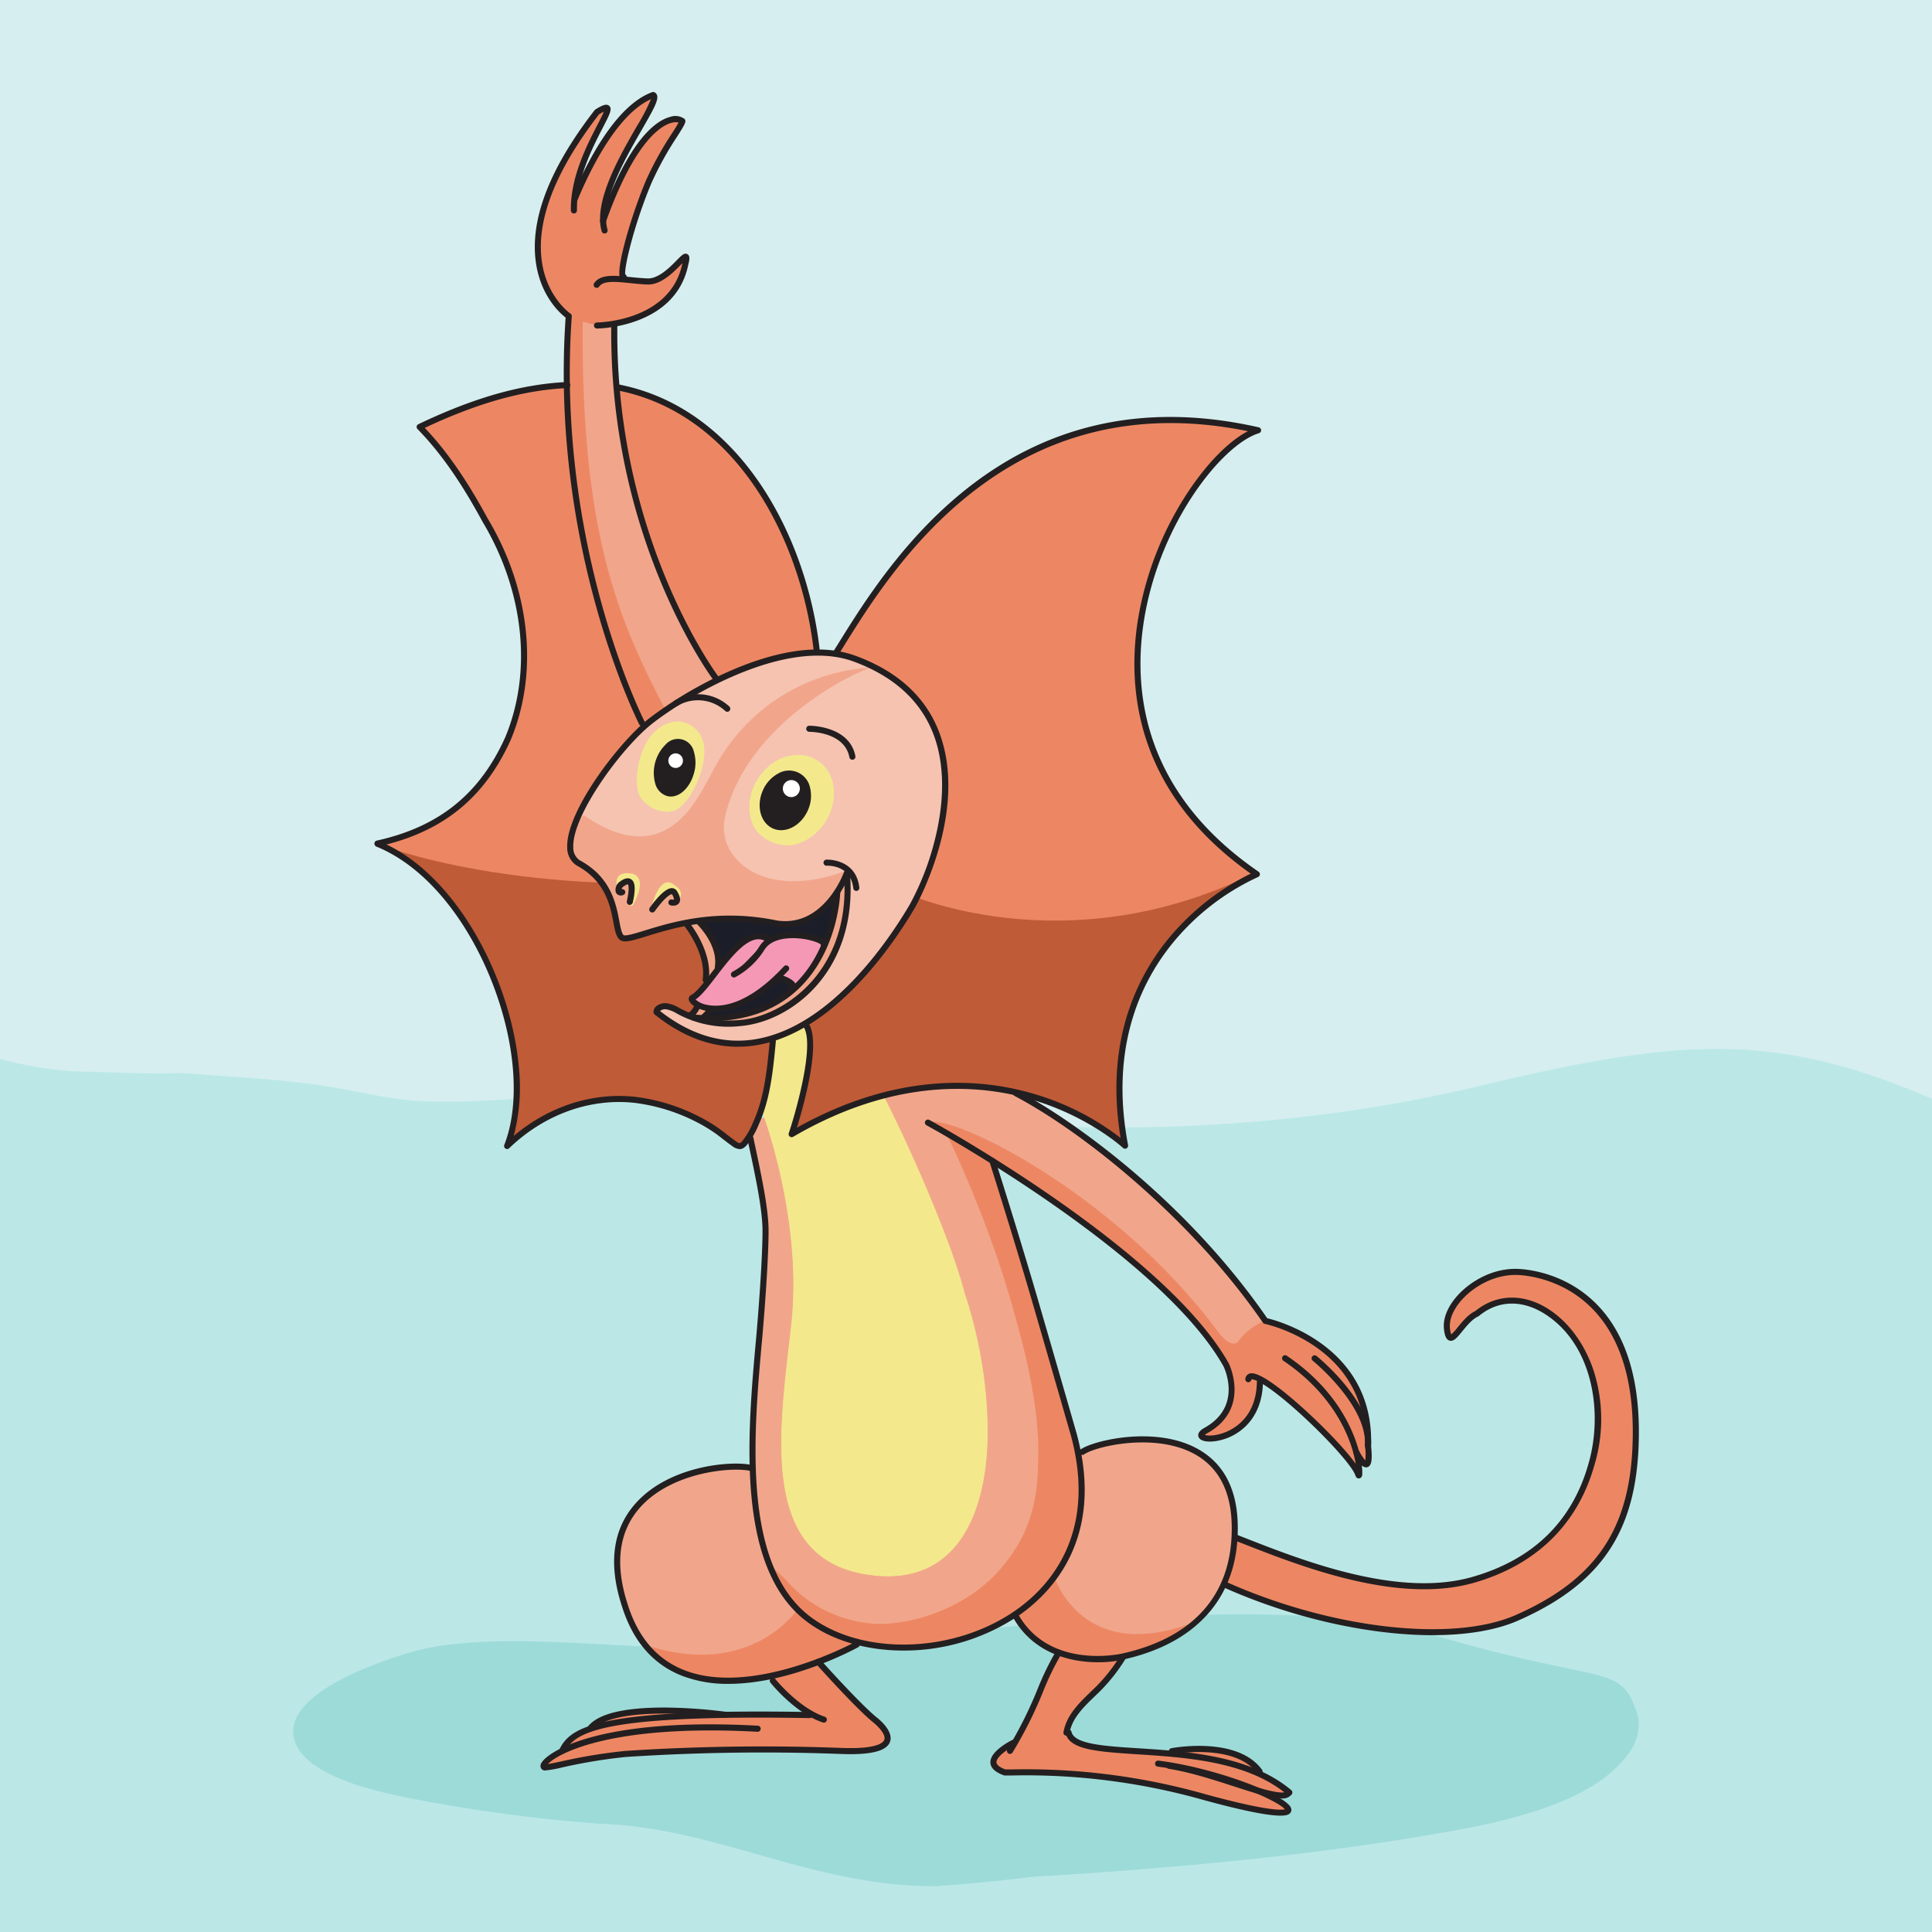
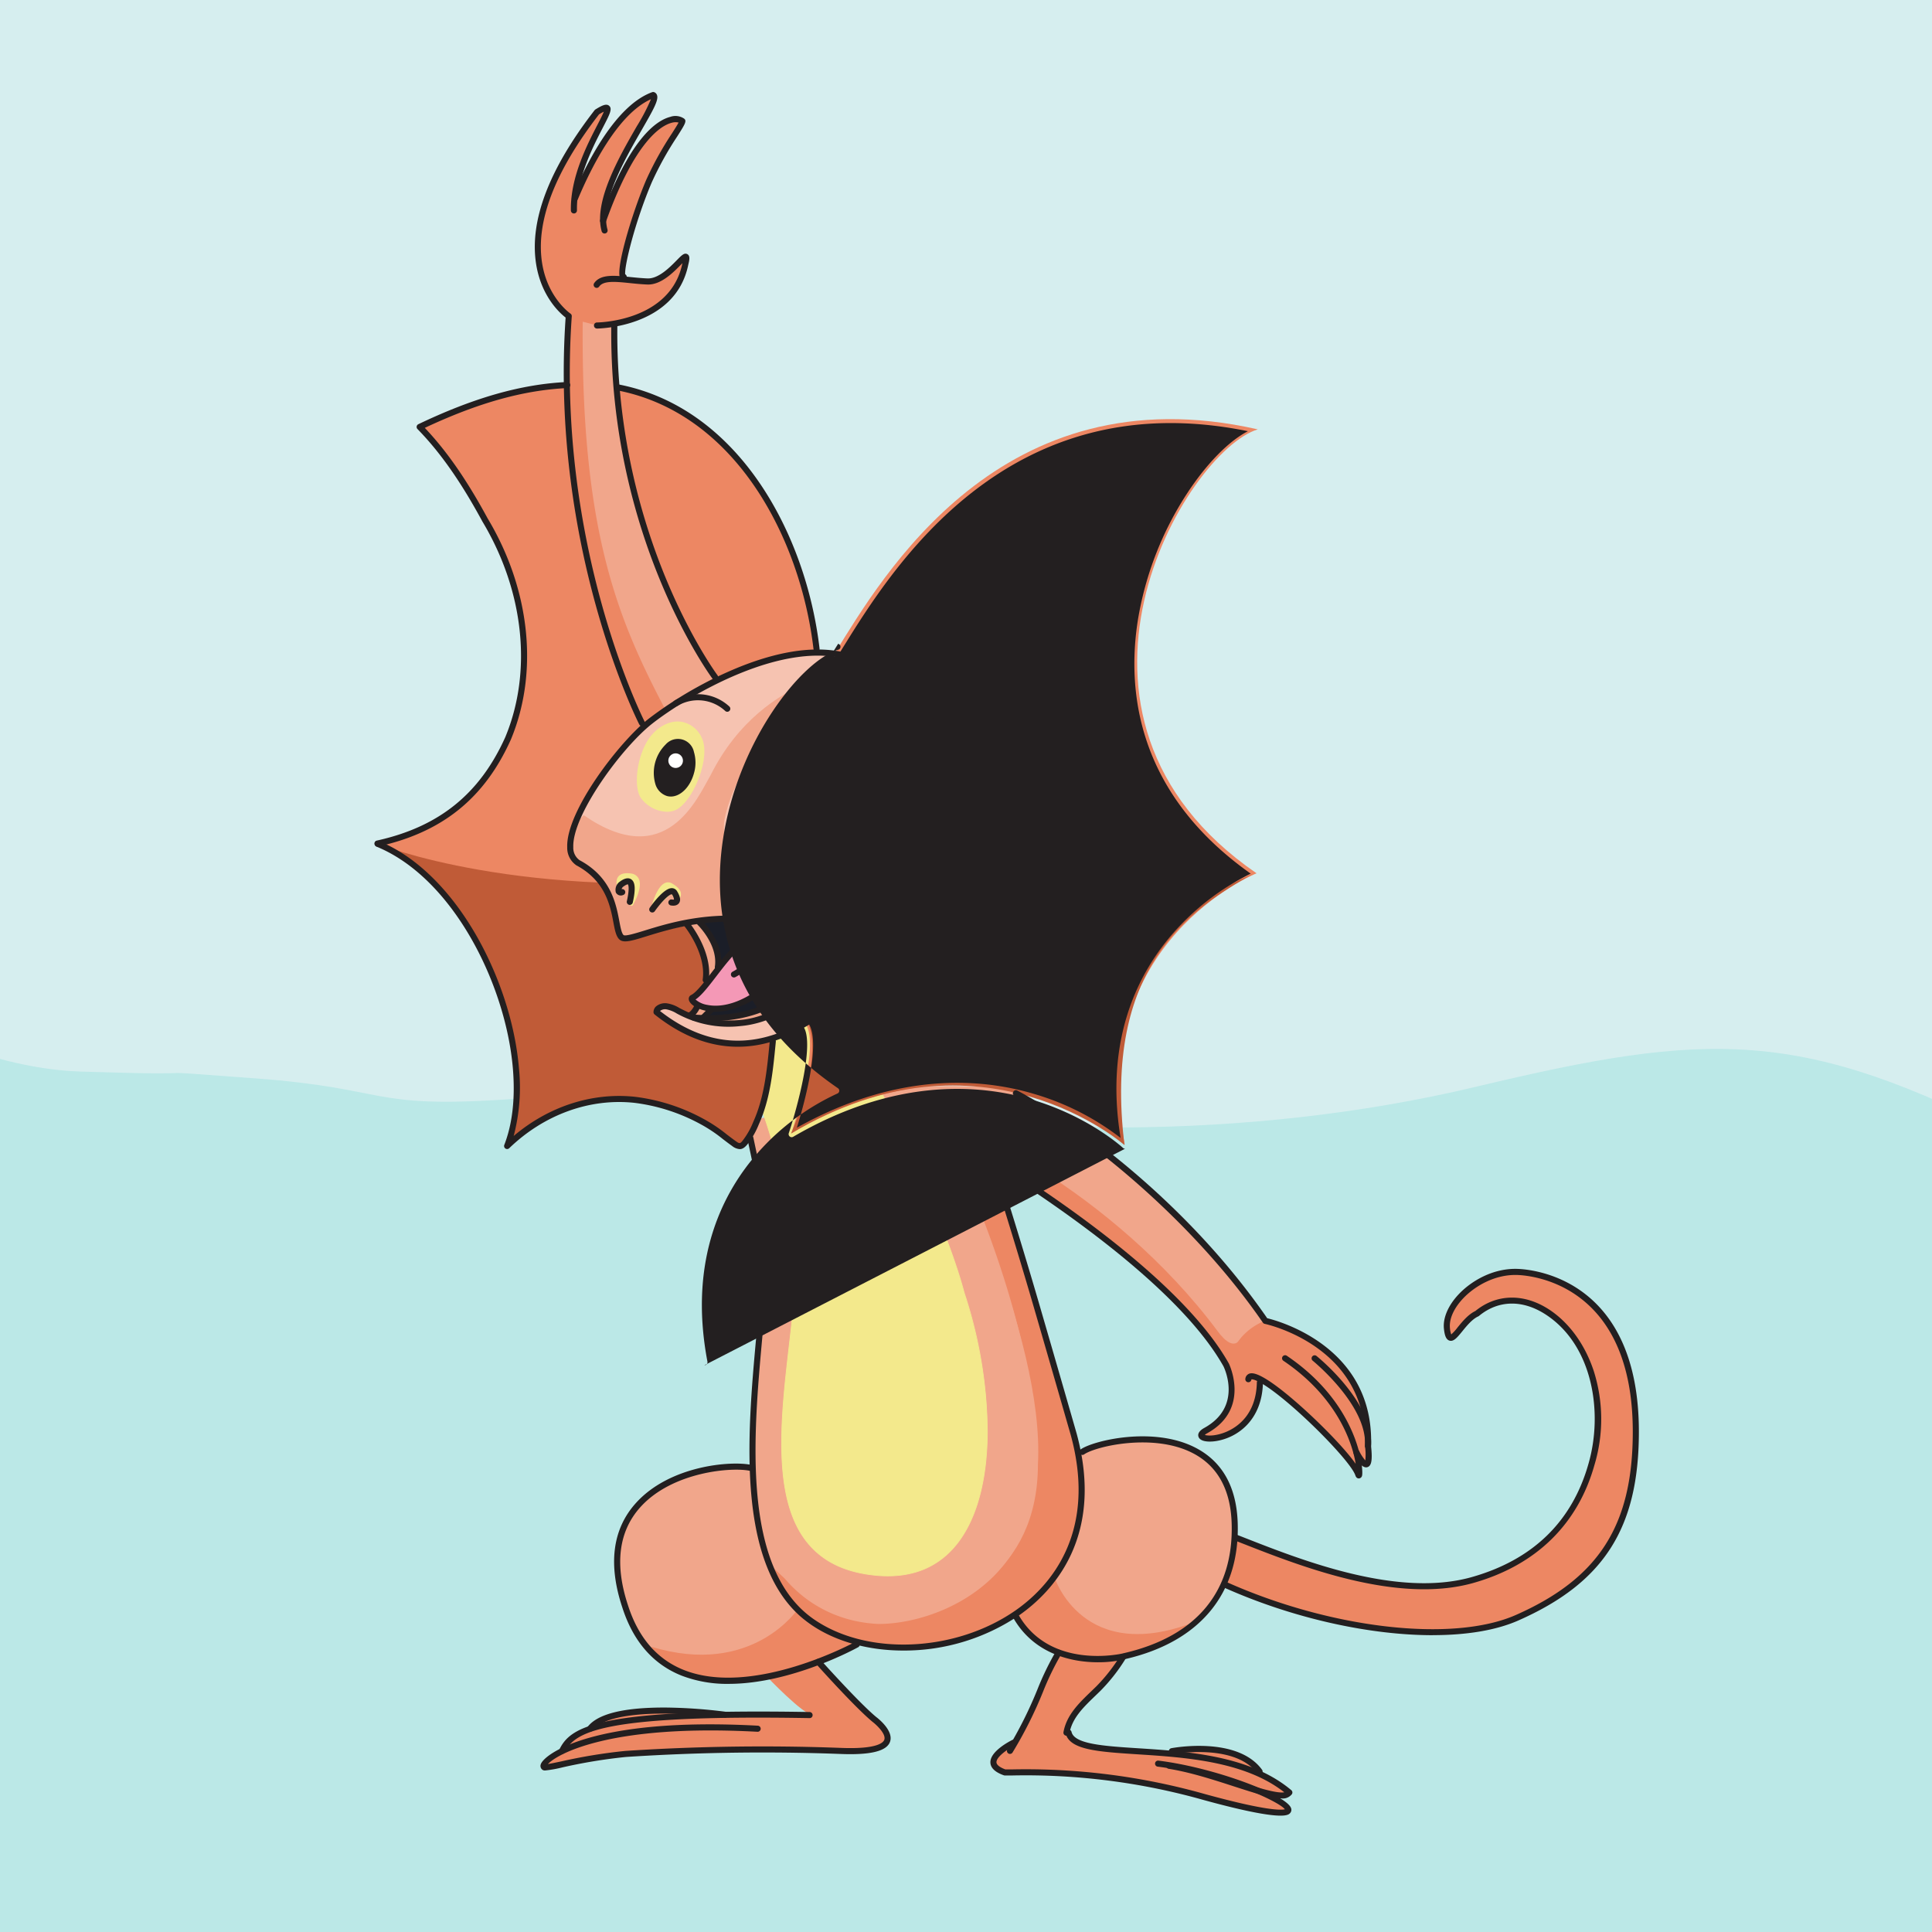
<svg xmlns="http://www.w3.org/2000/svg" width="540" height="540" viewBox="0 0 540 540">
  <rect x="0" y="0" width="540" height="540" fill="#333333" stroke="none" />
  <defs>
    <clipPath id="clip-path">
      <rect id="Rectangle_17191" data-name="Rectangle 17191" width="353.414" height="481.763" fill="none" />
    </clipPath>
    <clipPath id="clip-Activity_5_1">
      <rect width="540" height="540" />
    </clipPath>
  </defs>
  <g id="Activity_5_1" data-name="Activity 5 – 1" clip-path="url(#clip-Activity_5_1)">
    <rect width="540" height="540" fill="#d6eeef" />
    <path id="Path_154215" data-name="Path 154215" d="M2326.911,423.7c-61.465-32.217-87.506-30.965-152.377-15.482s-134.265,13.7-184.339,3.568-48.007-2.53-86.839,0-32.225-3.1-70.39-5.914-4.4-.468-48.441-1.876-80-38-165.138-27.68-182.019,119.635-182.019,119.635V665.659l966.607-4v-165.7s-40.367-53.014-77.064-72.25" transform="translate(-1761.894 -104.487)" fill="rgba(173,229,227,0.65)" />
-     <path id="Path_154087" data-name="Path 154087" d="M563.846,778.47q9.361-.66,18.663-1.665,4.24-.459,8.456-.989l.015,0,.018,0q8.287-.46,16.559-1.043,1.207-.085,2.413-.172c33.531-2.443,67.91-5.964,100.32-11.993,13.954-2.592,28.091-6.389,37.836-12.759a34.007,34.007,0,0,0,9.034-8.214,13.931,13.931,0,0,0,3.014-8.945,10.751,10.751,0,0,0-.53-2.733c-1.191-3.6-2.335-5.767-4.083-7.312s-4.2-2.522-8.066-3.489c-7.723-1.936-20.916-3.849-44.838-10.948-24.176-7.179-62.065-6.464-98-3.929l-.144.009c-27.47,1.939-53.8,4.924-72.05,6.212-4.787.338-9.02.56-12.578.613q-4.968.077-9.672.414c-29.716,2.1-70.073-5.815-94.752,1.982-10.862,3.42-22.083,8.069-27.917,14.235-2.551,2.694-3.622,5.431-3.464,8.025a9.4,9.4,0,0,0,1.784,4.828,17.409,17.409,0,0,0,4.843,4.49l-.28.585.28-.585c7.97,5.213,20.2,7.807,31.88,9.923A462.635,462.635,0,0,0,469,760.972c33.762,1.01,59.553,17.625,94.851,17.5" transform="translate(-302.13 -251.273)" fill="rgba(87,189,185,0.3)" />
    <g id="Group_20296" data-name="Group 20296" transform="translate(104.652 25.715)">
      <g id="Group_20295" data-name="Group 20295" clip-path="url(#clip-path)">
        <path id="Path_155337" data-name="Path 155337" d="M184.567,419.692l-12.477,25.123s-5.771,2.547-5.6,5.942,9.082,2.291,9.082,2.291,27.415.255,39.635,4.414,33.356,8.318,33.95,6.111l-6.7-4.752s6.875,1.952,6.7-.085-8.318-5.178-8.318-5.178-4.752-10.185-24.528-5.686c0,0-19.266-.764-22.577-1.783s-8.232-2.716-5.516-8.572,10.015-7.3,14.6-16.8c-.084.084-11.627,2.291-18.248-1.019" transform="translate(6.568 16.558)" fill="#ed8763" />
        <path id="Path_155338" data-name="Path 155338" d="M107.858,426.216s10.439,10.949,12.731,10.61h-33.1s-19.012-3.48-27.329,2.376-3.564.679-9.251,7.214c0,0-6.619,5.263-5.092,5.092s36.071-6.62,50.5-4.922c14.683-.17,30.979,1.1,36.666.424s9.591-.34,8.318-5.092-2.376-.68-13.155-13.5l-5.771-6.28Z" transform="translate(1.798 16.654)" fill="#ed8763" />
        <path id="Path_155339" data-name="Path 155339" d="M231.59,391.482c15.277,5.941,44.049,18.078,66.116,11.967,13.325-3.735,27.839-12.477,33.44-32.422,8.912-31.064-16.211-55.168-32-42.1-4.668,2.123-7.639,11.119-8.4,4.159s9.421-16.381,20.114-15.786,32.676,8.232,32.676,44.643c0,26.905-9.76,41.673-33.27,52.028-17.994,7.893-52.452,3.734-81.48-9.251" transform="translate(9.026 12.517)" fill="#ed8763" />
        <path id="Path_155340" data-name="Path 155340" d="M191.122,365.771c5.347-3.65,41.588-11.034,42.522,20.03s-27.5,36.24-31.149,37.175-21.728,3.395-30.045-11.288" transform="translate(6.803 14.293)" fill="#f1a68b" />
        <path id="Path_155341" data-name="Path 155341" d="M102.583,369.98c-9.336-2.037-46.765,3.65-35.052,38.787,12.646,39.3,64.674,10.61,64.674,10.61" transform="translate(2.576 14.582)" fill="#f1a68b" />
        <path id="Path_155342" data-name="Path 155342" d="M183.226,399.279s7.893,25.208,39.974,12.307c0,0-11.712,14.768-38.786,8.911,0,0-10.016-4.583-11.882-10.185Z" transform="translate(6.807 15.752)" fill="#ed8763" />
        <path id="Path_155343" data-name="Path 155343" d="M115.546,407.771s-12.731,19.352-41.079,10.694c0,0,7.13,14.174,32.252,8.4,0,0,18.163-4.668,25.038-9,0,0-17.23-5.432-16.211-10.1" transform="translate(2.938 16.087)" fill="#ed8763" />
        <path id="Path_155344" data-name="Path 155344" d="M99.126,277.516s8.911,17.993,4.5,59.412-2.547,70.021,15.107,79.951,45.577,12.561,67.389-12.307c11.288-15.531,8.827-29.366.595-57.12s-17.909-59.156-17.909-59.156L150.73,277.6a253.266,253.266,0,0,1,24.528,14.343c20.709,13.75,48.633,35.307,58.9,53.385a14.539,14.539,0,0,0,10.949-12.391c-19.437-30.3-53.132-53.216-67.559-63.146-.255-2.207-12.986-2.632-25.123-2.461s-53.3,10.185-53.3,10.185" transform="translate(3.911 10.545)" fill="#f1a68b" />
        <path id="Path_155345" data-name="Path 155345" d="M105.5,399.775c.255.255,3.989,3.735,4.244,3.989,19.605,16.381,28.687,12.646,37.429,10.863,9.676-2.291,34.119-10.863,34.119-42.1,1.952-36.326-26.989-93.191-27.159-93.362l14.343,8.572s6.535,21.049,8.742,28.348c15.107,50.076,17.23,57.968,15.277,72.737s-21.473,32.846-39.975,34.2-27.159,1.443-41.758-13.665c-2.376-2.547-4.752-9.082-4.752-9.082Z" transform="translate(4.162 11.014)" fill="#ed8763" />
        <path id="Path_155346" data-name="Path 155346" d="M138.147,270.773c7.13,13.834,18.757,40.145,22.661,55.083,12.052,36.835,9.167,82.073-24.444,79.017s-27.075-40.23-23.764-70.19-8.318-59.92-8.318-59.92c-8.4-24.274,7.13-28.772,10.27-27.924s19.436,12.816,20.03,15.786,3.564,8.148,3.564,8.148" transform="translate(4.017 9.735)" fill="#f3e98c" />
        <path id="Path_155347" data-name="Path 155347" d="M139.542,405.13q-1.553,0-3.183-.148c-8.663-.788-15.012-3.8-19.41-9.21-10.065-12.381-7.424-35.264-5.093-55.454q.331-2.855.642-5.644c3.269-29.591-8.194-59.572-8.31-59.871-4.731-13.664-1.8-20.736,1.491-24.263,3.229-3.46,7.456-4.189,8.906-3.8,3,.812,19.5,12.84,20.106,15.868.583,2.919,3.523,8.064,3.553,8.116l0,0c6.765,13.128,18.648,39.72,22.669,55.1a126.673,126.673,0,0,1,6.491,39.355c-.125,13.393-3.088,24.109-8.568,30.988-4.74,5.951-11.221,8.955-19.3,8.955M113.695,246.854a11.645,11.645,0,0,0-7.86,3.831c-3.251,3.485-6.142,10.485-1.448,24.045.115.3,11.6,30.325,8.323,59.968-.2,1.858-.423,3.742-.642,5.645-2.326,20.149-4.961,42.984,5.048,55.3,4.359,5.363,10.661,8.349,19.263,9.132,9.492.858,16.994-2.075,22.294-8.727,5.451-6.844,8.4-17.514,8.522-30.859a126.494,126.494,0,0,0-6.483-39.292c-4.019-15.376-15.892-41.946-22.654-55.065-.076-.133-2.989-5.248-3.576-8.178-.6-2.993-16.97-14.9-19.953-15.7a3.258,3.258,0,0,0-.834-.091" transform="translate(4.013 9.731)" fill="#f3e98c" />
        <path id="Path_155348" data-name="Path 155348" d="M116.183,257.176c4.074,6.2-4.074,30.384-4.074,30.384,55.337-32.251,93.191,3.225,93.191,3.225-10.779-56.695,36.835-75.877,36.835-75.877-63.995-43.965-19.861-117.889.339-124.085-71.973-16.3-105.073,41.5-118.059,62.3" transform="translate(4.423 3.47)" fill="#ed8763" />
        <path id="Path_155349" data-name="Path 155349" d="M143.346,215.351s44.813,20.964,97.859-5.178c-17.909,10.1-42.013,26.311-35.987,75.877,0,0-39.975-35.222-93.191-3.225,0,0,11.883-26.989,2.037-34.458Z" transform="translate(4.42 8.292)" fill="#c05b37" />
        <path id="Path_155350" data-name="Path 155350" d="M111.319,262.2c-.764,7.723-1.443,15.617-4.668,22.831a24.153,24.153,0,0,1-2.631,4.839c-1.273,1.7-1.867,2.122-3.564.933-2.971-2.123-5.517-4.414-8.827-6.111a55.009,55.009,0,0,0-18.842-6.026c-13.241-1.444-26.226,3.734-35.732,12.9,2.547-6.791,3.056-14.429,2.461-21.643C37.564,246.328,22.88,216.028.9,207.117c16.89-3.82,28.857-12.392,36.5-29.367,8.487-20.369,4.244-43.286-6.535-61.109-5.008-9.251-10.864-18.417-18.249-25.971,12.9-6.2,26.821-11.034,41.249-11.713l14.259.679C101.134,86,119.806,120.8,123.541,152.628Z" transform="translate(0.035 3.115)" fill="#ed8763" />
        <path id="Path_155351" data-name="Path 155351" d="M229.289,342.842s5.942,11.882-5.687,18.333c-3.65,2.037,3.48,3.14,8.827-.424,4.5-2.971,7.215-10.186,5.263-14.514l-2.207.509c.848-5.771,28.856,20.794,30.724,26.651.848,2.631,3.479-19.861,2.716-7.979L265.7,367.2s4.328,8.658,3.225-1.783a38.478,38.478,0,0,0-.595-8.232c-4.159-21.982-28.093-26.82-28.093-26.82a17.1,17.1,0,0,0-6.7,4.668,23.336,23.336,0,0,0-4.244,7.808" transform="translate(8.782 13.034)" fill="#ed8763" />
        <path id="Path_155352" data-name="Path 155352" d="M.9,202.171s39.89,16.3,108.383,9.421c6.959-9.421,3.819,68.578-6.96,75.2,0,0-15.53-14-33.27-13.155s-29.621,9.167-32,13.155c1.783-6.535,5.94-25.461-4.412-48.548S12.441,207.858.9,202.171" transform="translate(0.035 7.976)" fill="#c05b37" />
        <path id="Path_155353" data-name="Path 155353" d="M72.734,173.99S47.7,125.442,52.279,60.259L65.01,62.89c-.68,59.922,28.177,98.2,28.177,98.2" transform="translate(2.04 2.377)" fill="#f1a68b" />
        <path id="Path_155354" data-name="Path 155354" d="M52.586,62.686S28.651,46.73,60.479,5.651C69.9-.2,53.689,16.515,54.028,33.15l.255-3.31C58.018,20.928,66.081,4.548,76.18.9,79.236,2.257,59.037,26.106,62.6,38.752l-.34-2.8C73.04,5.906,82.886,6.754,84.329,8.028c.594.509-5.516,8.063-9.251,16.89-5.263,12.391-8.742,27.159-7.044,26.735l-7.47,2.207c2.037-2.971,7.724-1.273,14.174-.933S86.959,41.553,85.347,48c-3.48,17.23-24.7,17.23-24.7,17.23l-3.989-1.019" transform="translate(1.734 0.035)" fill="#ed8763" />
        <path id="Path_155355" data-name="Path 155355" d="M83.939,223.945s10.694,13.834,1.358,26.311c0,0,23.6,9.846,38.618-15.022,0,0,7.639-16.3,4.244-25.632,0,0-.679,11.2-14.6,14.683l-16.466-1.444a31.568,31.568,0,0,0-13.155,1.1" transform="translate(3.312 8.269)" fill="#f1a68b" />
        <path id="Path_155356" data-name="Path 155356" d="M87.45,223.1s11.2,9.93,1.019,27.16c0,0,24.7,3.479,34.459-21.728,0,0,3.65-7.044,2.715-12.562,0,0-8.147,10.1-16.8,7.894S87.45,223.1,87.45,223.1" transform="translate(3.45 8.52)" fill="#1b1e28" />
        <path id="Path_155357" data-name="Path 155357" d="M129.986,212.348s-5.687,16.3-19.776,14.089c-24.7-5.092-40.909,6.281-43.286,3.82s-.084-14.344-12.137-20.794c-8.487-5.687,10.439-31.828,20.285-39.551s37.768-24.529,57.035-17.484c41.249,15.107,20.879,61.194,16.126,69.257s-35.392,58.392-71.463,29.536c0,0-.085-1.7,2.8-1.613s7.554,5.772,20.624,4.668,32.083-14.6,29.791-41.927" transform="translate(2.077 5.947)" fill="#f6c3b1" />
        <path id="Path_155358" data-name="Path 155358" d="M118.9,199.959a13,13,0,0,1-6.62,3.14,11.448,11.448,0,0,1-9.166-3.9c-3.48-5.007-2.037-12.731,3.224-17.314s12.307-4.244,15.871.764c3.4,5.007,1.952,12.731-3.31,17.314" transform="translate(3.993 7.048)" fill="#f3e98c" />
        <path id="Path_155359" data-name="Path 155359" d="M111.768,203.548a11.806,11.806,0,0,1-8.955-4.058c-3.611-5.192-2.134-13.211,3.265-17.914a12.581,12.581,0,0,1,9.6-3.258,9.78,9.78,0,0,1,6.895,4.1c3.513,5.182,2,13.2-3.375,17.879a13.393,13.393,0,0,1-6.834,3.241c-.2.01-.4.015-.6.015m2.676-24.453a12.051,12.051,0,0,0-7.807,3.121c-5.083,4.427-6.5,11.941-3.156,16.752a10.953,10.953,0,0,0,8.8,3.722,12.535,12.535,0,0,0,6.357-3.033l0,0c5.061-4.407,6.513-11.925,3.238-16.756a8.94,8.94,0,0,0-6.3-3.737,9.607,9.607,0,0,0-1.136-.067" transform="translate(3.978 7.032)" fill="#f3e98c" />
        <path id="Path_155360" data-name="Path 155360" d="M81.395,193.523c-2.716,1.358-6.875.085-9.251-2.971s-1.1-13.155,3.31-17.738,10.186-4.074,12.816,1.1-2.207,17.145-6.875,19.606" transform="translate(2.8 6.694)" fill="#f3e98c" />
        <path id="Path_155361" data-name="Path 155361" d="M78.971,194.5a9.441,9.441,0,0,1-7.147-3.672c-2.519-3.238-1.165-13.615,3.34-18.293,2.333-2.421,5.192-3.581,7.846-3.187a7.654,7.654,0,0,1,5.655,4.393c2.717,5.347-2.235,17.631-7.055,20.173l-.008,0a5.858,5.858,0,0,1-2.63.583m3-24.38a8.837,8.837,0,0,0-6.2,3c-4.181,4.342-5.568,14.244-3.282,17.183,2.227,2.864,6.14,4.143,8.722,2.854,4.445-2.349,9.19-14.118,6.69-19.035a6.826,6.826,0,0,0-5.022-3.937,6.172,6.172,0,0,0-.91-.068m-.564,23.418h0Z" transform="translate(2.784 6.678)" fill="#f3e98c" />
        <path id="Path_155362" data-name="Path 155362" d="M105.225,188.334c1.727-3.9,5.592-5.971,8.636-4.625s4.111,5.6,2.386,9.5-5.592,5.971-8.636,4.625-4.112-5.6-2.386-9.5" transform="translate(4.119 7.231)" fill="#231f20" />
        <path id="Path_155363" data-name="Path 155363" d="M76.292,180.743c1.048-3.91,3.962-6.527,6.508-5.845s3.761,4.406,2.713,8.317-3.962,6.527-6.508,5.844-3.761-4.405-2.713-8.316" transform="translate(2.995 6.896)" fill="#231f20" />
        <path id="Path_155364" data-name="Path 155364" d="M122.246,229.461c.085-1.358-13.41-5.687-17.4,1.019a20.365,20.365,0,0,1-7.723,7.214l9.506-9.845c-7.468-5.093-16.38,14.089-21.133,16.38C83.883,245.247,95,254.074,111.721,236l-2.376,2.376s5.942,1.528,3.9,3.48c0,0,4.243-3.564,5.687-5.94s3.224-5.093,3.31-6.451" transform="translate(3.367 8.949)" fill="#f498b6" />
        <path id="Path_155365" data-name="Path 155365" d="M129.465,211.678c-22.576,8.232-35.647-3.225-33.695-14.514,4.838-23.255,29.705-38.193,40.654-42.351,0,0-29.451.085-44.473,29.876-3.735,6.45-12.391,27.329-35.478,11.373,0,0-5.942,3.9-2.376,12.477,6.62,5.262,10.354,6.026,12.9,21.473,2.037,2.207,28.179-8.658,43.965-3.735,14.513,1.188,18.5-14.6,18.5-14.6" transform="translate(2.089 6.108)" fill="#f1a68b" />
        <path id="Path_155366" data-name="Path 155366" d="M112.167,185.841a1.527,1.527,0,1,1-1.528,1.528,1.528,1.528,0,0,1,1.528-1.528" transform="translate(4.365 7.332)" fill="#fff" />
        <path id="Path_155367" data-name="Path 155367" d="M112.2,189.777a2.377,2.377,0,1,1,2.376-2.377,2.379,2.379,0,0,1-2.376,2.377m0-3.056a.679.679,0,1,0,.679.679.68.68,0,0,0-.679-.679" transform="translate(4.333 7.3)" fill="#fff" />
        <path id="Path_155368" data-name="Path 155368" d="M81.044,178.655a1.188,1.188,0,1,1-1.188,1.188,1.188,1.188,0,0,1,1.188-1.188" transform="translate(3.15 7.048)" fill="#fff" />
        <path id="Path_155369" data-name="Path 155369" d="M81.076,181.913a2.037,2.037,0,1,1,2.037-2.036,2.039,2.039,0,0,1-2.037,2.036m0-2.376a.339.339,0,1,0,.34.34.34.34,0,0,0-.34-.34" transform="translate(3.118 7.016)" fill="#fff" />
        <path id="Path_155370" data-name="Path 155370" d="M74.712,220.08s2.037-8.827,5.347-6.875,2.207,3.311,1.528,4.244l-1.528-2.461Z" transform="translate(2.948 8.4)" fill="#f3e98c" />
        <path id="Path_155371" data-name="Path 155371" d="M74.728,220.52a.42.42,0,0,1-.21-.055.426.426,0,0,1-.2-.465c.058-.254,1.464-6.229,3.976-7.308a2.116,2.116,0,0,1,2,.163c1.454.858,2.249,1.7,2.432,2.588a2.757,2.757,0,0,1-.729,2.206.535.535,0,0,1-.384.207.438.438,0,0,1-.368-.167l-1.254-2.018L75.02,220.4a.424.424,0,0,1-.292.116m4.4-7.156a1.238,1.238,0,0,0-.5.107c-1.358.582-2.473,3.306-3.083,5.262l4.239-4.037a.426.426,0,0,1,.346-.113.421.421,0,0,1,.307.2l1.187,1.911a1.469,1.469,0,0,0,.269-1.076c-.129-.627-.813-1.31-2.032-2.028a1.434,1.434,0,0,0-.735-.222" transform="translate(2.931 8.384)" fill="#f3e98c" />
        <path id="Path_155372" data-name="Path 155372" d="M65.824,214.15s-1.867-4.414,3.48-3.564c4.243,1.018,0,8.147,0,8.147l-.17-5.686s-2.546-1.273-3.31,1.1" transform="translate(2.584 8.304)" fill="#f3e98c" />
        <path id="Path_155373" data-name="Path 155373" d="M69.32,219.174a.412.412,0,0,1-.106-.014.426.426,0,0,1-.318-.4l-.161-5.413a2.412,2.412,0,0,0-1.66-.085,1.533,1.533,0,0,0-.831,1.032.422.422,0,0,1-.385.294.417.417,0,0,1-.41-.258c-.035-.083-.849-2.048.138-3.31.667-.851,1.945-1.136,3.8-.84a2.666,2.666,0,0,1,1.986,1.565c1.07,2.535-1.575,7.029-1.688,7.219a.425.425,0,0,1-.365.207M67.7,212.3a4.052,4.052,0,0,1,1.636.385.425.425,0,0,1,.235.367L69.7,217.1c.712-1.558,1.439-3.736.9-5.021a1.823,1.823,0,0,0-1.37-1.063c-1.47-.232-2.506-.051-2.963.53a1.979,1.979,0,0,0-.279,1.492,2.085,2.085,0,0,1,.769-.556,2.46,2.46,0,0,1,.955-.181" transform="translate(2.568 8.288)" fill="#f3e98c" />
        <path id="Path_155374" data-name="Path 155374" d="M148.852,277.138c5.856-2.886,51.688,19.012,80.969,58.308,2.207,2.971,4.838,5.092,6.62,1.783l-4.244,7.723s-8.571-18.078-36.919-37.514-44.3-29.2-46.426-30.3" transform="translate(5.873 10.924)" fill="#ed8763" />
        <path id="Path_155375" data-name="Path 155375" d="M52.3,60.435c-5.687,44.05,12.137,98.283,20.37,113.9a65.746,65.746,0,0,1,6.45-4.328C66.05,145.054,55.695,120.526,56.2,61.963c-.34-3.735-2.207-6.027-3.9-1.528" transform="translate(2.02 2.286)" fill="#ed8763" />
        <path id="Path_155376" data-name="Path 155376" d="M136.9,417.206c-20-.885-34.718-16.606-35.815-38.235a.848.848,0,1,1,1.694-.086c1.053,20.721,15.1,35.782,34.158,36.625,14.274,0,38.2-9.386,41.473-34.57,6.169-40.185-24.389-100.746-24.7-101.353a.849.849,0,0,1,1.512-.771c.312.612,31.115,61.654,24.866,102.362-3.413,26.242-28.3,36.028-43.191,36.028" transform="translate(3.988 10.982)" fill="#f1a68b" />
        <path id="Path_155377" data-name="Path 155377" d="M143.893,424.553c-9.712,0-19.058-2.475-26.2-7.5-20.884-14.7-17.439-52.57-14.923-80.226l.052-.582c1.061-12.436,1.694-23.292,1.694-29.034,0-5.877-1.952-15.042-3.841-23.9l-.384-1.806a.849.849,0,1,1,1.66-.353l.384,1.806c1.907,8.949,3.878,18.2,3.878,24.258,0,5.787-.635,16.7-1.7,29.184l-.053.587c-2.478,27.242-5.871,64.551,14.209,78.682,14.9,10.483,39.8,9.424,56.679-2.411,8.977-6.295,22.91-21.014,15.344-48.87-.047-.159-4.983-17.352-10.519-36.4s-12.15-39.832-12.217-40.039a.849.849,0,0,1,1.617-.516c.067.208,6.688,21.025,12.228,40.08s10.476,36.243,10.524,36.414c7.841,28.869-6.662,44.166-16,50.716a57.308,57.308,0,0,1-32.426,9.911" transform="translate(3.956 11.065)" fill="#231f20" />
        <path id="Path_155378" data-name="Path 155378" d="M246.7,464.284c-2.825,0-8.741-.873-21.495-4.379a182.672,182.672,0,0,0-53.531-6.848l-2.007,0a.851.851,0,0,1-.283-.049c-2.4-.849-3.662-2.031-3.749-3.513-.186-3.168,5.474-6.048,6.119-6.366a.849.849,0,0,1,.75,1.523c-2.2,1.085-5.262,3.275-5.175,4.744.042.7.923,1.39,2.485,1.964l1.854,0a184.116,184.116,0,0,1,53.984,6.908c17.24,4.739,21.356,4.484,22.284,4.236-1.711-2.288-17.994-9.721-35.514-11.911a.849.849,0,1,1,.211-1.684c15.956,1.994,35.689,9.594,37.025,13.242a1.355,1.355,0,0,1-.258,1.427c-.229.246-.652.707-2.7.707" transform="translate(6.534 17.479)" fill="#231f20" />
        <path id="Path_155379" data-name="Path 155379" d="M246.173,459.576c-2.855,0-7.418-1.475-13.322-3.382-5.762-1.863-12.293-3.974-18.2-4.9a.849.849,0,1,1,.263-1.678c6.039.952,12.638,3.085,18.46,4.966,5.416,1.75,11.45,3.7,13.6,3.278-11.09-8.681-27.653-9.749-41.03-10.613-11.014-.711-18.972-1.224-20.075-5.847a.849.849,0,1,1,1.651-.395c.813,3.4,9.025,3.934,18.534,4.548,13.982.9,31.384,2.026,42.891,11.721a.849.849,0,0,1,.169,1.1,3.193,3.193,0,0,1-2.936,1.2" transform="translate(7.332 17.373)" fill="#231f20" />
        <path id="Path_155380" data-name="Path 155380" d="M227.643,366.31c-1.484,0-2.812-.353-3.151-1.349-.207-.606-.088-1.528,1.642-2.482,10.76-5.97,5.563-16.755,5.336-17.211-17.814-31.631-82.342-67.008-82.992-67.362a.849.849,0,1,1,.812-1.491c.654.355,65.606,35.964,83.68,68.058.082.162,6.183,12.724-6.014,19.491a3.634,3.634,0,0,0-.7.477c.757.3,3.083.347,5.878-.806,3.148-1.3,8.462-4.825,8.67-13.843a.849.849,0,0,1,1.7.041c-.244,10.607-7.235,15.432-13.145,16.34a11.3,11.3,0,0,1-1.712.137" transform="translate(5.84 10.901)" fill="#231f20" />
        <path id="Path_155381" data-name="Path 155381" d="M265.9,374.11c-.262,0-.723-.108-.953-.82-1.418-4.45-20.317-23.191-27.6-26.476-.991-.447-1.374-.415-1.463-.392,0,.011-.008.038-.015.08a.849.849,0,1,1-1.68-.247,1.694,1.694,0,0,1,1.608-1.532c3.433-.269,12.868,8.165,16.754,11.81,4.815,4.516,9.919,9.869,12.472,13.492-.892-5.72-5.09-18.59-20.2-28.8a.848.848,0,1,1,.949-1.406c20.236,13.673,21.522,31.917,21.028,33.557a.948.948,0,0,1-.894.734Z" transform="translate(9.239 13.401)" fill="#231f20" />
        <path id="Path_155382" data-name="Path 155382" d="M270.406,373.825c-1.02,0-2.179-1.274-3.453-3.8a.849.849,0,0,1,1.516-.766,12.817,12.817,0,0,0,1.718,2.637,15.5,15.5,0,0,0-.095-3.947.765.765,0,0,1,0-.12c.981-27.9-27.718-34.047-28.008-34.106a.847.847,0,0,1-.53-.35c-19.918-28.921-49.97-53.131-69.462-63.386a.849.849,0,0,1,.79-1.5c15.129,7.959,46.826,30.3,69.882,63.653,3.351.809,29.958,8.122,29.027,35.691.42,3.984.137,5.6-1.037,5.943a1.2,1.2,0,0,1-.343.05" transform="translate(6.771 10.589)" fill="#231f20" />
        <path id="Path_155383" data-name="Path 155383" d="M286.811,418.841c-17.559,0-39-4.662-58.336-13.313a.849.849,0,0,1,.693-1.55c29.226,13.075,63.2,16.964,80.791,9.249,23.27-10.248,32.762-25.1,32.762-51.25,0-40-26.552-43.5-31.875-43.8-6.54-.359-12.315,3.127-15.525,6.514-2.628,2.771-3.976,5.808-3.7,8.331a6.321,6.321,0,0,0,.362,1.76,14.089,14.089,0,0,0,1.749-1.934c1.326-1.631,2.974-3.654,4.99-4.615,5.919-4.84,13.618-5,20.626-.413,5.538,3.625,9.947,9.666,12.411,17.013A44.419,44.419,0,0,1,332,371.293c-4.68,16.662-16.446,28.077-34.026,33-21.136,5.853-47.988-4.675-64.031-10.967l-2.623-1.026a.848.848,0,1,1,.615-1.581l2.628,1.028c15.845,6.213,42.366,16.615,62.955,10.911,17.22-4.826,28.272-15.537,32.849-31.832,4.055-14.133,1.254-32.953-11.94-41.584-6.479-4.239-13.295-4.1-18.7.371a.919.919,0,0,1-.19.117c-1.7.774-3.244,2.669-4.481,4.191-1.387,1.7-2.393,2.935-3.567,2.584-1.078-.317-1.381-1.772-1.549-3.3-.332-3.019,1.183-6.551,4.155-9.687,3.47-3.663,9.705-7.446,16.852-7.039,5.59.31,33.478,3.962,33.478,45.49,0,26.939-9.785,42.238-33.777,52.8-6.246,2.741-14.49,4.06-23.832,4.06" transform="translate(8.994 12.485)" fill="#231f20" />
        <path id="Path_155384" data-name="Path 155384" d="M195.486,424.634c-7.618,0-18.031-2.414-23.743-12.5a.849.849,0,0,1,1.477-.838c8.824,15.576,28.895,10.936,29.1,10.885.174-.045.4-.1.678-.163,20.086-4.731,30.4-17.235,29.833-36.164-.286-9.532-3.986-16.175-11-19.744-10.948-5.576-26.9-1.857-30.2.39a.849.849,0,1,1-.956-1.4c3.613-2.465,20.2-6.47,31.922-.5,7.608,3.874,11.62,11.008,11.927,21.207.587,19.551-10.472,33-31.142,37.867-.264.061-.48.112-.644.155a30.586,30.586,0,0,1-7.251.8" transform="translate(6.771 14.261)" fill="#231f20" />
        <path id="Path_155385" data-name="Path 155385" d="M50.492,447.333a.849.849,0,0,1-.763-1.22c3.088-6.352,10.485-11.528,69.951-10.492a.849.849,0,0,1,.834.864.817.817,0,0,1-.864.834c-58.389-1.017-65.669,3.932-68.394,9.538a.849.849,0,0,1-.764.477" transform="translate(1.959 17.181)" fill="#231f20" />
        <path id="Path_155386" data-name="Path 155386" d="M45.915,452.511a1.173,1.173,0,0,1-.682-.166,1.324,1.324,0,0,1-.478-1.606c.924-2.73,14.621-13.223,60.64-10.74a.849.849,0,1,1-.09,1.7c-41.447-2.247-56.141,6.34-58.575,9.027.876-.147,2.278-.442,3.736-.748a149.634,149.634,0,0,1,17.892-2.927,585.887,585.887,0,0,1,60.113-.851c10.2.425,11.982-1.442,12.276-2.263.584-1.633-2.269-4.25-3.315-5.038-5.031-4.176-15.3-15.666-15.739-16.153a.849.849,0,1,1,1.266-1.131c.106.119,10.624,11.883,15.525,15.952.483.362,4.968,3.845,3.862,6.94-.94,2.63-5.5,3.74-13.944,3.389a583.81,583.81,0,0,0-59.9.847,148.191,148.191,0,0,0-17.681,2.9,34.429,34.429,0,0,1-4.9.877" transform="translate(1.762 16.622)" fill="#231f20" />
        <path id="Path_155387" data-name="Path 155387" d="M73.074,177.081a.847.847,0,0,1-.755-.459c-.252-.486-24.973-49.273-20.58-113.711-1.52-1.17-6.746-5.782-8.221-14.816-1.975-12.1,3.516-26.619,16.323-43.148a.836.836,0,0,1,.222-.2c1.92-1.193,3.1-1.709,3.859-1.009.925.854.185,2.285-1.791,6.106-2.768,5.35-7.4,14.306-7.221,23.106a.849.849,0,0,1-1.7.034c-.189-9.23,4.568-18.426,7.41-23.92.7-1.347,1.463-2.826,1.8-3.706a15.3,15.3,0,0,0-1.34.75c-12.418,16.064-17.769,30.08-15.9,41.66,1.556,9.659,7.842,13.986,7.905,14.028a.849.849,0,0,1,.374.765c-4.511,64.177,20.113,112.8,20.363,113.282a.849.849,0,0,1-.366,1.143.837.837,0,0,1-.388.095" transform="translate(1.701 0.135)" fill="#231f20" />
        <path id="Path_155388" data-name="Path 155388" d="M92.717,161.953a.845.845,0,0,1-.678-.338c-.291-.385-29.024-39.2-28.35-98.719a.85.85,0,0,1,.849-.84h.009a.848.848,0,0,1,.839.859c-.667,58.916,27.721,97.3,28.008,97.678a.849.849,0,0,1-.167,1.188.839.839,0,0,1-.51.171" transform="translate(2.512 2.448)" fill="#231f20" />
        <path id="Path_155389" data-name="Path 155389" d="M59.886,64.4a.849.849,0,0,1,0-1.7c.2,0,20.567-.212,23.867-16.548l.006-.028c-.138.139-.276.281-.406.414-2.093,2.134-5.585,5.715-9.411,5.553-1.7-.069-3.331-.235-4.905-.4-3.932-.4-7.327-.748-8.541.971a.849.849,0,1,1-1.387-.979c1.786-2.53,5.639-2.137,10.1-1.68,1.548.158,3.148.321,4.8.388,3.063.111,6.236-3.112,8.132-5.045,1.439-1.467,2.162-2.2,3-1.735.8.447.606,1.534.266,2.909C81.841,64.2,60.106,64.4,59.886,64.4" transform="translate(2.326 1.715)" fill="#231f20" />
        <path id="Path_155390" data-name="Path 155390" d="M67.2,52.294a1.058,1.058,0,0,1-.794-.361c-1.71-1.908,3.1-18.047,7.141-27.567a92.516,92.516,0,0,1,7.208-13.03c.754-1.184,1.526-2.4,1.864-3.057a3.79,3.79,0,0,0-1.939.071c-2.8.719-10.185,4.854-18.368,27.667a.849.849,0,0,1-1.6-.574C68.871,12.714,76.463,7.682,80.261,6.706a4.327,4.327,0,0,1,3.884.464c.864.646.267,1.584-1.954,5.077a91.027,91.027,0,0,0-7.079,12.784C70.444,36.023,67.433,48.417,67.7,50.69a.849.849,0,0,1-.169,1.555,1.122,1.122,0,0,1-.327.049M83.045,8.463l.029.023-.029-.023" transform="translate(2.393 0.256)" fill="#231f20" />
        <path id="Path_155391" data-name="Path 155391" d="M62.24,39.552a.848.848,0,0,1-.816-.618c-2.333-8.275,4.978-20.96,9.816-29.353A56.122,56.122,0,0,0,75.2,2.012c-9.294,4.131-16.79,19.266-20.495,28.106a.848.848,0,1,1-1.565-.655C57.072,20.08,65.21,3.782,75.531.05a.855.855,0,0,1,.633.023A1.347,1.347,0,0,1,76.9.9c.451,1.385-.959,3.922-4.191,9.53-4.7,8.146-11.792,20.458-9.653,28.043a.849.849,0,0,1-.586,1.048.889.889,0,0,1-.231.032" transform="translate(2.094 0)" fill="#231f20" />
        <path id="Path_155392" data-name="Path 155392" d="M58.005,441.179a.848.848,0,0,1-.674-1.364c2.811-3.674,10.182-5.465,21.951-5.405a143.629,143.629,0,0,1,16.609,1.175.849.849,0,0,1-.236,1.682,141.671,141.671,0,0,0-16.4-1.159c-11.01-.068-18.143,1.559-20.575,4.738a.846.846,0,0,1-.675.334" transform="translate(2.255 17.138)" fill="#231f20" />
        <path id="Path_155393" data-name="Path 155393" d="M238.98,452.74a.844.844,0,0,1-.686-.349c-6.225-8.539-23.51-5.385-23.686-5.352a.849.849,0,0,1-.316-1.668c.754-.142,18.516-3.387,25.373,6.022a.849.849,0,0,1-.685,1.348" transform="translate(8.427 17.545)" fill="#231f20" />
        <path id="Path_155394" data-name="Path 155394" d="M267.766,365.9l-.055,0a.849.849,0,0,1-.793-.9c.727-11.3-14.469-23.688-14.623-23.813a.849.849,0,0,1,1.064-1.322c.656.528,16.036,13.063,15.253,25.244a.849.849,0,0,1-.846.794" transform="translate(9.941 13.401)" fill="#231f20" />
        <path id="Path_155395" data-name="Path 155395" d="M96.464,430.383a35.515,35.515,0,0,1-13.144-2.3C75.377,424.93,69.8,418.53,66.755,409.06c-4.033-12.1-2.769-21.926,3.761-29.194,9.485-10.556,26.7-11.9,32.281-10.682a.848.848,0,1,1-.363,1.657c-5.123-1.118-21.764.262-30.656,10.161-6.092,6.78-7.24,16.043-3.41,27.53C71.256,417.5,76.5,423.546,83.943,426.5c19.34,7.678,47.6-7.682,47.884-7.837a.849.849,0,1,1,.819,1.486c-.94.518-18.808,10.23-36.182,10.231" transform="translate(2.543 14.55)" fill="#231f20" />
-         <path id="Path_155396" data-name="Path 155396" d="M121.418,438.95a.867.867,0,0,1-.268-.044c-7.789-2.6-14.378-10.794-14.654-11.141a.848.848,0,0,1,1.327-1.057c.064.081,6.559,8.152,13.864,10.588a.849.849,0,0,1-.269,1.654" transform="translate(4.194 16.822)" fill="#231f20" />
        <path id="Path_155397" data-name="Path 155397" d="M170.929,447.988a.849.849,0,0,1-.722-1.294,115.207,115.207,0,0,0,8.4-16.748,79.915,79.915,0,0,1,5.174-10.662.849.849,0,1,1,1.451.881,77.39,77.39,0,0,0-5.063,10.444,116.763,116.763,0,0,1-8.519,16.974.849.849,0,0,1-.723.4" transform="translate(6.71 16.526)" fill="#231f20" />
        <path id="Path_155398" data-name="Path 155398" d="M186.119,442.854a.777.777,0,0,1-.154-.015.848.848,0,0,1-.682-.988c.878-4.789,4.278-8.063,7.878-11.529.449-.432.9-.87,1.36-1.317a48.49,48.49,0,0,0,6.744-8.662.848.848,0,0,1,1.448.885,50.222,50.222,0,0,1-6.992,8.979c-.471.462-.929.9-1.381,1.338-3.546,3.414-6.607,6.36-7.386,10.613a.849.849,0,0,1-.834.7" transform="translate(7.309 16.567)" fill="#231f20" />
-         <path id="Path_155399" data-name="Path 155399" d="M205.414,291.913a.848.848,0,0,1-.58-.23c-.094-.087-9.559-8.822-25.583-13.536-14.772-4.346-38.314-6.064-66.6,10.425a.849.849,0,0,1-1.233-1c2.207-6.621,7.256-24.856,4.166-29.658a.848.848,0,1,1,1.427-.918c3.49,5.422-1.442,22.931-3.32,29.029,28.006-15.651,51.348-13.844,66.12-9.481A73.154,73.154,0,0,1,204.168,288.9c-4.667-28.314,5.487-46.9,14.987-57.6a69.471,69.471,0,0,1,21.376-16.277c-31.573-22.355-34.641-50.639-31.588-70.546A92.094,92.094,0,0,1,222.977,108.4c5.421-8.188,11.506-14.329,16.781-17.041-67.136-13.683-99.279,38.06-113.106,60.319q-.738,1.187-1.4,2.254a.849.849,0,1,1-1.439-.9q.666-1.062,1.4-2.247c14.2-22.859,47.45-76.386,117.566-60.512a.849.849,0,0,1,.061,1.639c-10.319,3.165-28,25.316-32.216,52.822-3.019,19.684.1,47.764,32.108,69.752a.849.849,0,0,1-.163,1.486,67.061,67.061,0,0,0-22.19,16.509c-9.479,10.694-19.625,29.51-14.128,58.423a.848.848,0,0,1-.834,1.007" transform="translate(4.394 3.447)" fill="#231f20" />
+         <path id="Path_155399" data-name="Path 155399" d="M205.414,291.913a.848.848,0,0,1-.58-.23c-.094-.087-9.559-8.822-25.583-13.536-14.772-4.346-38.314-6.064-66.6,10.425a.849.849,0,0,1-1.233-1c2.207-6.621,7.256-24.856,4.166-29.658a.848.848,0,1,1,1.427-.918c3.49,5.422-1.442,22.931-3.32,29.029,28.006-15.651,51.348-13.844,66.12-9.481A73.154,73.154,0,0,1,204.168,288.9c-4.667-28.314,5.487-46.9,14.987-57.6a69.471,69.471,0,0,1,21.376-16.277c-31.573-22.355-34.641-50.639-31.588-70.546A92.094,92.094,0,0,1,222.977,108.4c5.421-8.188,11.506-14.329,16.781-17.041-67.136-13.683-99.279,38.06-113.106,60.319q-.738,1.187-1.4,2.254a.849.849,0,1,1-1.439-.9q.666-1.062,1.4-2.247a.849.849,0,0,1,.061,1.639c-10.319,3.165-28,25.316-32.216,52.822-3.019,19.684.1,47.764,32.108,69.752a.849.849,0,0,1-.163,1.486,67.061,67.061,0,0,0-22.19,16.509c-9.479,10.694-19.625,29.51-14.128,58.423a.848.848,0,0,1-.834,1.007" transform="translate(4.394 3.447)" fill="#231f20" />
        <path id="Path_155400" data-name="Path 155400" d="M109.595,199.124a5.645,5.645,0,0,1-2.3-.479c-3.467-1.534-4.731-6.3-2.818-10.622a9.738,9.738,0,0,1,4.2-4.685,5.988,5.988,0,0,1,9.016,3.99,9.734,9.734,0,0,1-.642,6.259c-1.507,3.406-4.544,5.536-7.46,5.537m2.325-14.944a5.185,5.185,0,0,0-2.439.655,8.032,8.032,0,0,0-3.448,3.876c-1.534,3.466-.658,7.226,1.952,8.381s5.982-.726,7.516-4.192a8.027,8.027,0,0,0,.549-5.158,4.583,4.583,0,0,0-2.5-3.223,4.007,4.007,0,0,0-1.63-.339m-6.663,4.187h0Z" transform="translate(4.087 7.199)" fill="#231f20" />
        <path id="Path_155401" data-name="Path 155401" d="M102.109,287.526a3.823,3.823,0,0,1-2.109-.857c-.892-.637-1.74-1.285-2.581-1.927a40.68,40.68,0,0,0-6.146-4.124,51.828,51.828,0,0,0-18.56-6.025c-12.5-1.362-25.273,3.256-35.036,12.67a.849.849,0,0,1-1.381-.918c2.275-5.872,3.085-13.027,2.407-21.266C36.739,241.446,21.954,211.759.608,202.989a.849.849,0,0,1,.645-1.571C23.2,210.436,38.389,240.8,40.394,264.939a53.094,53.094,0,0,1-1.474,18.912c9.771-8.283,21.99-12.251,33.99-10.943a53.53,53.53,0,0,1,19.159,6.211,42.424,42.424,0,0,1,6.38,4.275c.827.632,1.661,1.268,2.531,1.89,1.143.8,1.238.865,2.38-.737a21.47,21.47,0,0,0,2.532-4.655c3.054-6.753,3.8-14.335,4.522-21.668l.093-.936a.849.849,0,0,1,1.689.167l-.093.934c-.735,7.47-1.495,15.193-4.647,22.163a23.062,23.062,0,0,1-2.714,4.981c-.9,1.254-1.651,1.992-2.633,1.992" transform="translate(0.003 7.944)" fill="#231f20" />
        <path id="Path_155402" data-name="Path 155402" d="M.848,207.835a.849.849,0,0,1-.182-1.678c17.354-3.837,28.763-13.016,35.9-28.885,7.642-18.34,5.251-40.9-6.4-60.325C24.142,105.82,18.388,97.628,12.04,91.133a.849.849,0,0,1,.241-1.36C27.887,82.327,41.1,78.58,53.855,77.979a.869.869,0,0,1,.888.808.849.849,0,0,1-.808.888C41.7,80.251,29.009,83.791,14.077,90.8c6.137,6.47,11.741,14.547,17.564,25.3,11.912,19.852,14.344,42.982,6.487,61.84-7.389,16.421-19.174,25.906-37.1,29.869a.86.86,0,0,1-.184.02" transform="translate(0 3.076)" fill="#231f20" />
        <path id="Path_155403" data-name="Path 155403" d="M121.021,153.405a.85.85,0,0,1-.842-.749C116.494,121.25,98.138,86.7,65.436,80.314a.849.849,0,0,1,.326-1.666c33.541,6.553,52.346,41.792,56.1,73.809a.848.848,0,0,1-.744.942.8.8,0,0,1-.1.006" transform="translate(2.555 3.102)" fill="#231f20" />
        <path id="Path_155404" data-name="Path 155404" d="M99.519,260.941c-7.947,0-15.742-3.023-23.246-9.026a.853.853,0,0,1-.317-.621,2.216,2.216,0,0,1,.65-1.575,3.936,3.936,0,0,1,3.024-.929,9.283,9.283,0,0,1,3.58,1.327c3.187,1.633,8.006,4.1,16.948,3.344,7.025-.594,14.722-4.748,20.091-10.845,4.4-5,9.361-13.593,9.1-26.771-2.574,4.79-8.657,13.121-19.238,11.461-16.278-3.355-28.684.472-36.095,2.758-4.2,1.3-6.514,2.01-7.67.813-.878-.911-1.181-2.5-1.6-4.7-.876-4.612-2.2-11.582-10.329-15.933a5.9,5.9,0,0,1-2.574-5.034c-.38-10.156,14.727-29.65,22.735-35.933a111.038,111.038,0,0,1,25.191-14.4c13.074-5.276,24.063-6.357,32.66-3.214,12.021,4.4,19.967,11.809,23.617,22.014,7.907,22.1-6.9,48.214-7.052,48.472-6.01,10.195-22.3,34.332-43.659,38.257a32.184,32.184,0,0,1-5.82.536m-21.735-9.994c8.789,6.875,17.951,9.494,27.248,7.788,20.677-3.8,36.612-27.455,42.5-37.449a76.155,76.155,0,0,0,7.165-18.591c2.651-10.744,2.564-20.581-.248-28.447-3.473-9.707-11.077-16.77-22.6-20.992-19.079-6.975-47.052,10.163-56.22,17.355-8.557,6.713-22.42,25.632-22.086,34.535a4.233,4.233,0,0,0,1.75,3.644c8.774,4.691,10.188,12.14,11.123,17.069.335,1.768.625,3.3,1.152,3.841.432.446,3.49-.5,5.949-1.256,7.567-2.334,20.234-6.241,36.9-2.805,13.19,2.061,18.749-13.382,18.8-13.538a.849.849,0,0,1,1.648.209c2.312,27.578-16.482,41.655-30.565,42.844a29.934,29.934,0,0,1-17.864-3.525,8.586,8.586,0,0,0-2.856-1.14,2.247,2.247,0,0,0-1.8.458" transform="translate(2.045 5.914)" fill="#231f20" />
        <path id="Path_155405" data-name="Path 155405" d="M68.824,218.865a.826.826,0,0,1-.187-.021A.848.848,0,0,1,68,217.83c.926-4.131.283-4.694.276-4.7s-.321-.067-1.316.666l-.1.073a1.649,1.649,0,0,0-.333.6.849.849,0,0,1,.375,1.656,1.552,1.552,0,0,1-1.978-.733,2.808,2.808,0,0,1,.949-2.905l.08-.059c.56-.412,2.045-1.506,3.251-.719,1.152.752,1.29,2.754.451,6.492a.849.849,0,0,1-.827.663" transform="translate(2.556 8.341)" fill="#231f20" />
        <path id="Path_155406" data-name="Path 155406" d="M74.743,220.882a.849.849,0,0,1-.693-1.338c.914-1.3,4.07-5.535,6.206-5.463a1.679,1.679,0,0,1,1.407.84c.9,1.466,1.09,2.548.578,3.311-.3.438-.93.912-2.29.687a.849.849,0,0,1,.28-1.675,1.592,1.592,0,0,0,.59.016,3.187,3.187,0,0,0-.6-1.45c-.675-.136-2.983,2.164-4.778,4.714a.852.852,0,0,1-.7.359" transform="translate(2.915 8.446)" fill="#231f20" />
        <path id="Path_155407" data-name="Path 155407" d="M89.319,240.225a.794.794,0,0,1-.121-.008.849.849,0,0,1-.721-.959c1.039-7.352-5.1-14.882-5.161-14.958a.848.848,0,0,1,1.309-1.08c.273.33,6.676,8.19,5.533,16.276a.848.848,0,0,1-.839.73" transform="translate(3.279 8.794)" fill="#231f20" />
        <path id="Path_155408" data-name="Path 155408" d="M92,248.151a12.588,12.588,0,0,1-3.835-.562c-2.037-.652-3.5-1.809-3.633-2.88a1.176,1.176,0,0,1,.539-1.169.668.668,0,0,1,.084-.047c1.429-.69,3.524-3.415,5.743-6.3,4.739-6.166,10.639-13.837,16.237-10.019a.849.849,0,0,1-.956,1.4c-4.276-2.916-9.633,4.052-13.936,9.65-2.213,2.879-4.155,5.4-5.831,6.5a6.563,6.563,0,0,0,3.293,1.511c3.6.723,11.177.287,21.422-10.79a.849.849,0,0,1,1.246,1.153c-8.8,9.516-15.908,11.551-20.374,11.551" transform="translate(3.335 8.922)" fill="#231f20" />
        <path id="Path_155409" data-name="Path 155409" d="M96.709,238.58a.849.849,0,0,1-.405-1.595,20.2,20.2,0,0,0,7.411-6.923c1.648-2.77,5.146-4.256,9.857-4.168,3.657.07,8.144,1.2,9,2.763a1.252,1.252,0,0,1-.018,1.288.849.849,0,0,1-1.561-.574c-.7-.644-4.2-1.863-8.215-1.779-2.6.057-6.026.687-7.615,3.357a21.9,21.9,0,0,1-8.048,7.527.843.843,0,0,1-.4.1m24.4-9.529h0" transform="translate(3.782 8.912)" fill="#231f20" />
        <path id="Path_155410" data-name="Path 155410" d="M129.01,179.914a.849.849,0,0,1-.833-.689c-1.376-7.19-11.1-7.108-11.2-7.119a.849.849,0,1,1-.028-1.7c.115.006,11.257-.082,12.9,8.5a.851.851,0,0,1-.835,1.008" transform="translate(4.581 6.723)" fill="#231f20" />
        <path id="Path_155411" data-name="Path 155411" d="M95.457,166.838a.846.846,0,0,1-.579-.229,11.208,11.208,0,0,0-13.33-1.419.849.849,0,0,1-.871-1.457,12.909,12.909,0,0,1,15.359,1.636.849.849,0,0,1-.579,1.469" transform="translate(3.167 6.388)" fill="#231f20" />
        <path id="Path_155412" data-name="Path 155412" d="M129.929,215.159a.848.848,0,0,1-.842-.753c-.749-6.6-7.151-6.309-7.427-6.293a.849.849,0,0,1-.1-1.7c.081,0,8.28-.377,9.21,7.8a.849.849,0,0,1-.748.94c-.032,0-.064.005-.1.005" transform="translate(4.764 8.143)" fill="#231f20" />
        <path id="Path_155413" data-name="Path 155413" d="M79.881,190.055a4.091,4.091,0,0,1-1.064-.14,4.949,4.949,0,0,1-3.294-3.506A11.155,11.155,0,0,1,78.447,175.5a4.566,4.566,0,0,1,7.9,2.117,10.449,10.449,0,0,1,.022,5.853c-1.051,3.919-3.767,6.587-6.488,6.587M77.148,181h0a8.74,8.74,0,0,0-.005,4.883,3.321,3.321,0,0,0,2.114,2.389c2.055.552,4.555-1.851,5.465-5.242a8.739,8.739,0,0,0,0-4.883,2.892,2.892,0,0,0-5.14-1.377A8.737,8.737,0,0,0,77.148,181" transform="translate(2.963 6.863)" fill="#231f20" />
        <path id="Path_155414" data-name="Path 155414" d="M92.576,236.676a.793.793,0,0,1-.13-.01.848.848,0,0,1-.71-.968c.938-6.1-4.784-11.678-4.842-11.734a.849.849,0,0,1,1.176-1.226c.262.252,6.417,6.242,5.344,13.219a.849.849,0,0,1-.838.719" transform="translate(3.418 8.778)" fill="#231f20" />
        <path id="Path_155415" data-name="Path 155415" d="M90.2,251.261q-2.152,0-4.414-.177a.849.849,0,0,1,.133-1.692c11.442.9,20.677-1.724,27.433-7.788,11.179-10.032,11.792-26.282,11.8-26.444a.882.882,0,0,1,.873-.824.849.849,0,0,1,.823.873c-.02.694-.627,17.119-12.349,27.648-6.216,5.585-14.376,8.4-24.3,8.4" transform="translate(3.353 8.456)" fill="#231f20" />
        <path id="Path_155416" data-name="Path 155416" d="M112.37,242.378a.849.849,0,0,1-.587-1.461c.148-.141.164-.216.164-.217-.053-.405-1.768-1.333-3.692-1.827a.849.849,0,0,1,.422-1.644c1.035.266,4.447,1.272,4.911,3.044a1.864,1.864,0,0,1-.631,1.871.844.844,0,0,1-.587.236" transform="translate(4.246 9.358)" fill="#231f20" />
        <path id="Path_155417" data-name="Path 155417" d="M84.542,249.266a.849.849,0,1,1,0-1.7c.262,0,.984-.768,1.454-1.666a.849.849,0,0,1,1.505.785c-.314.6-1.457,2.579-2.959,2.579" transform="translate(3.302 9.683)" fill="#231f20" />
        <path id="Path_155418" data-name="Path 155418" d="M88.38,249.922a.849.849,0,0,1-.6-1.449l2.206-2.206a.849.849,0,0,1,1.2,1.2l-2.207,2.207a.846.846,0,0,1-.6.248" transform="translate(3.453 9.706)" fill="#231f20" />
      </g>
    </g>
  </g>
</svg>